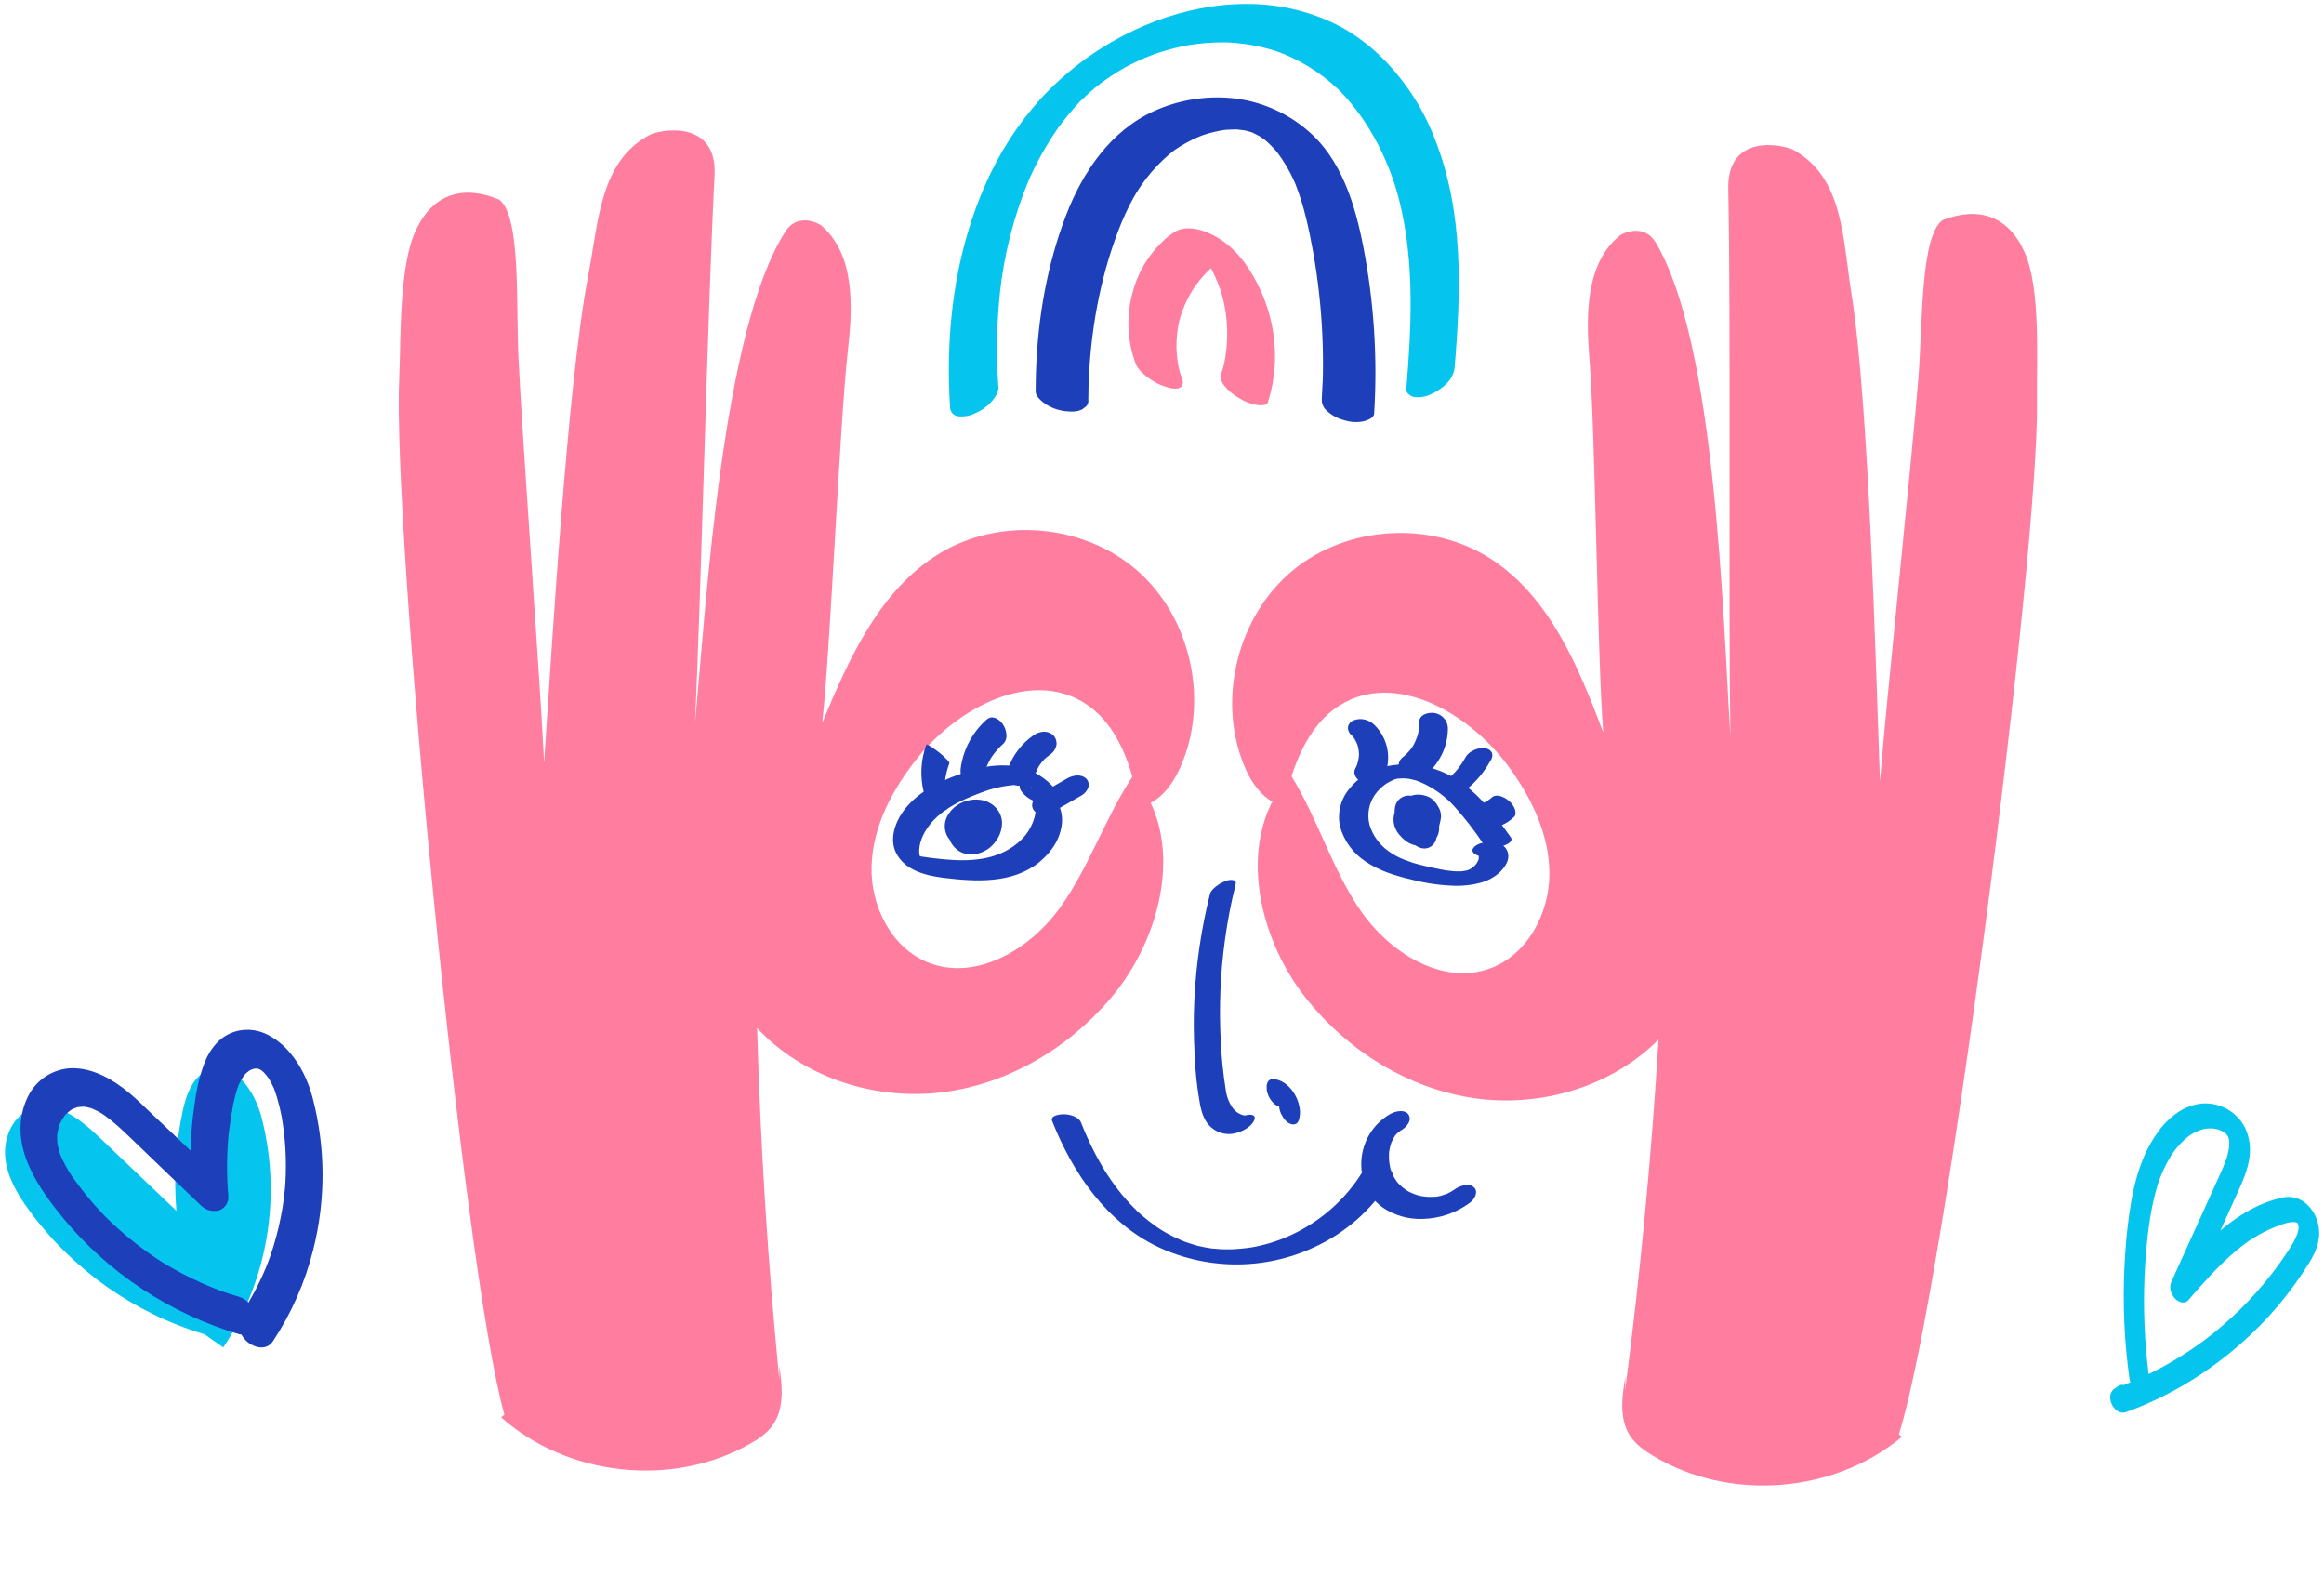
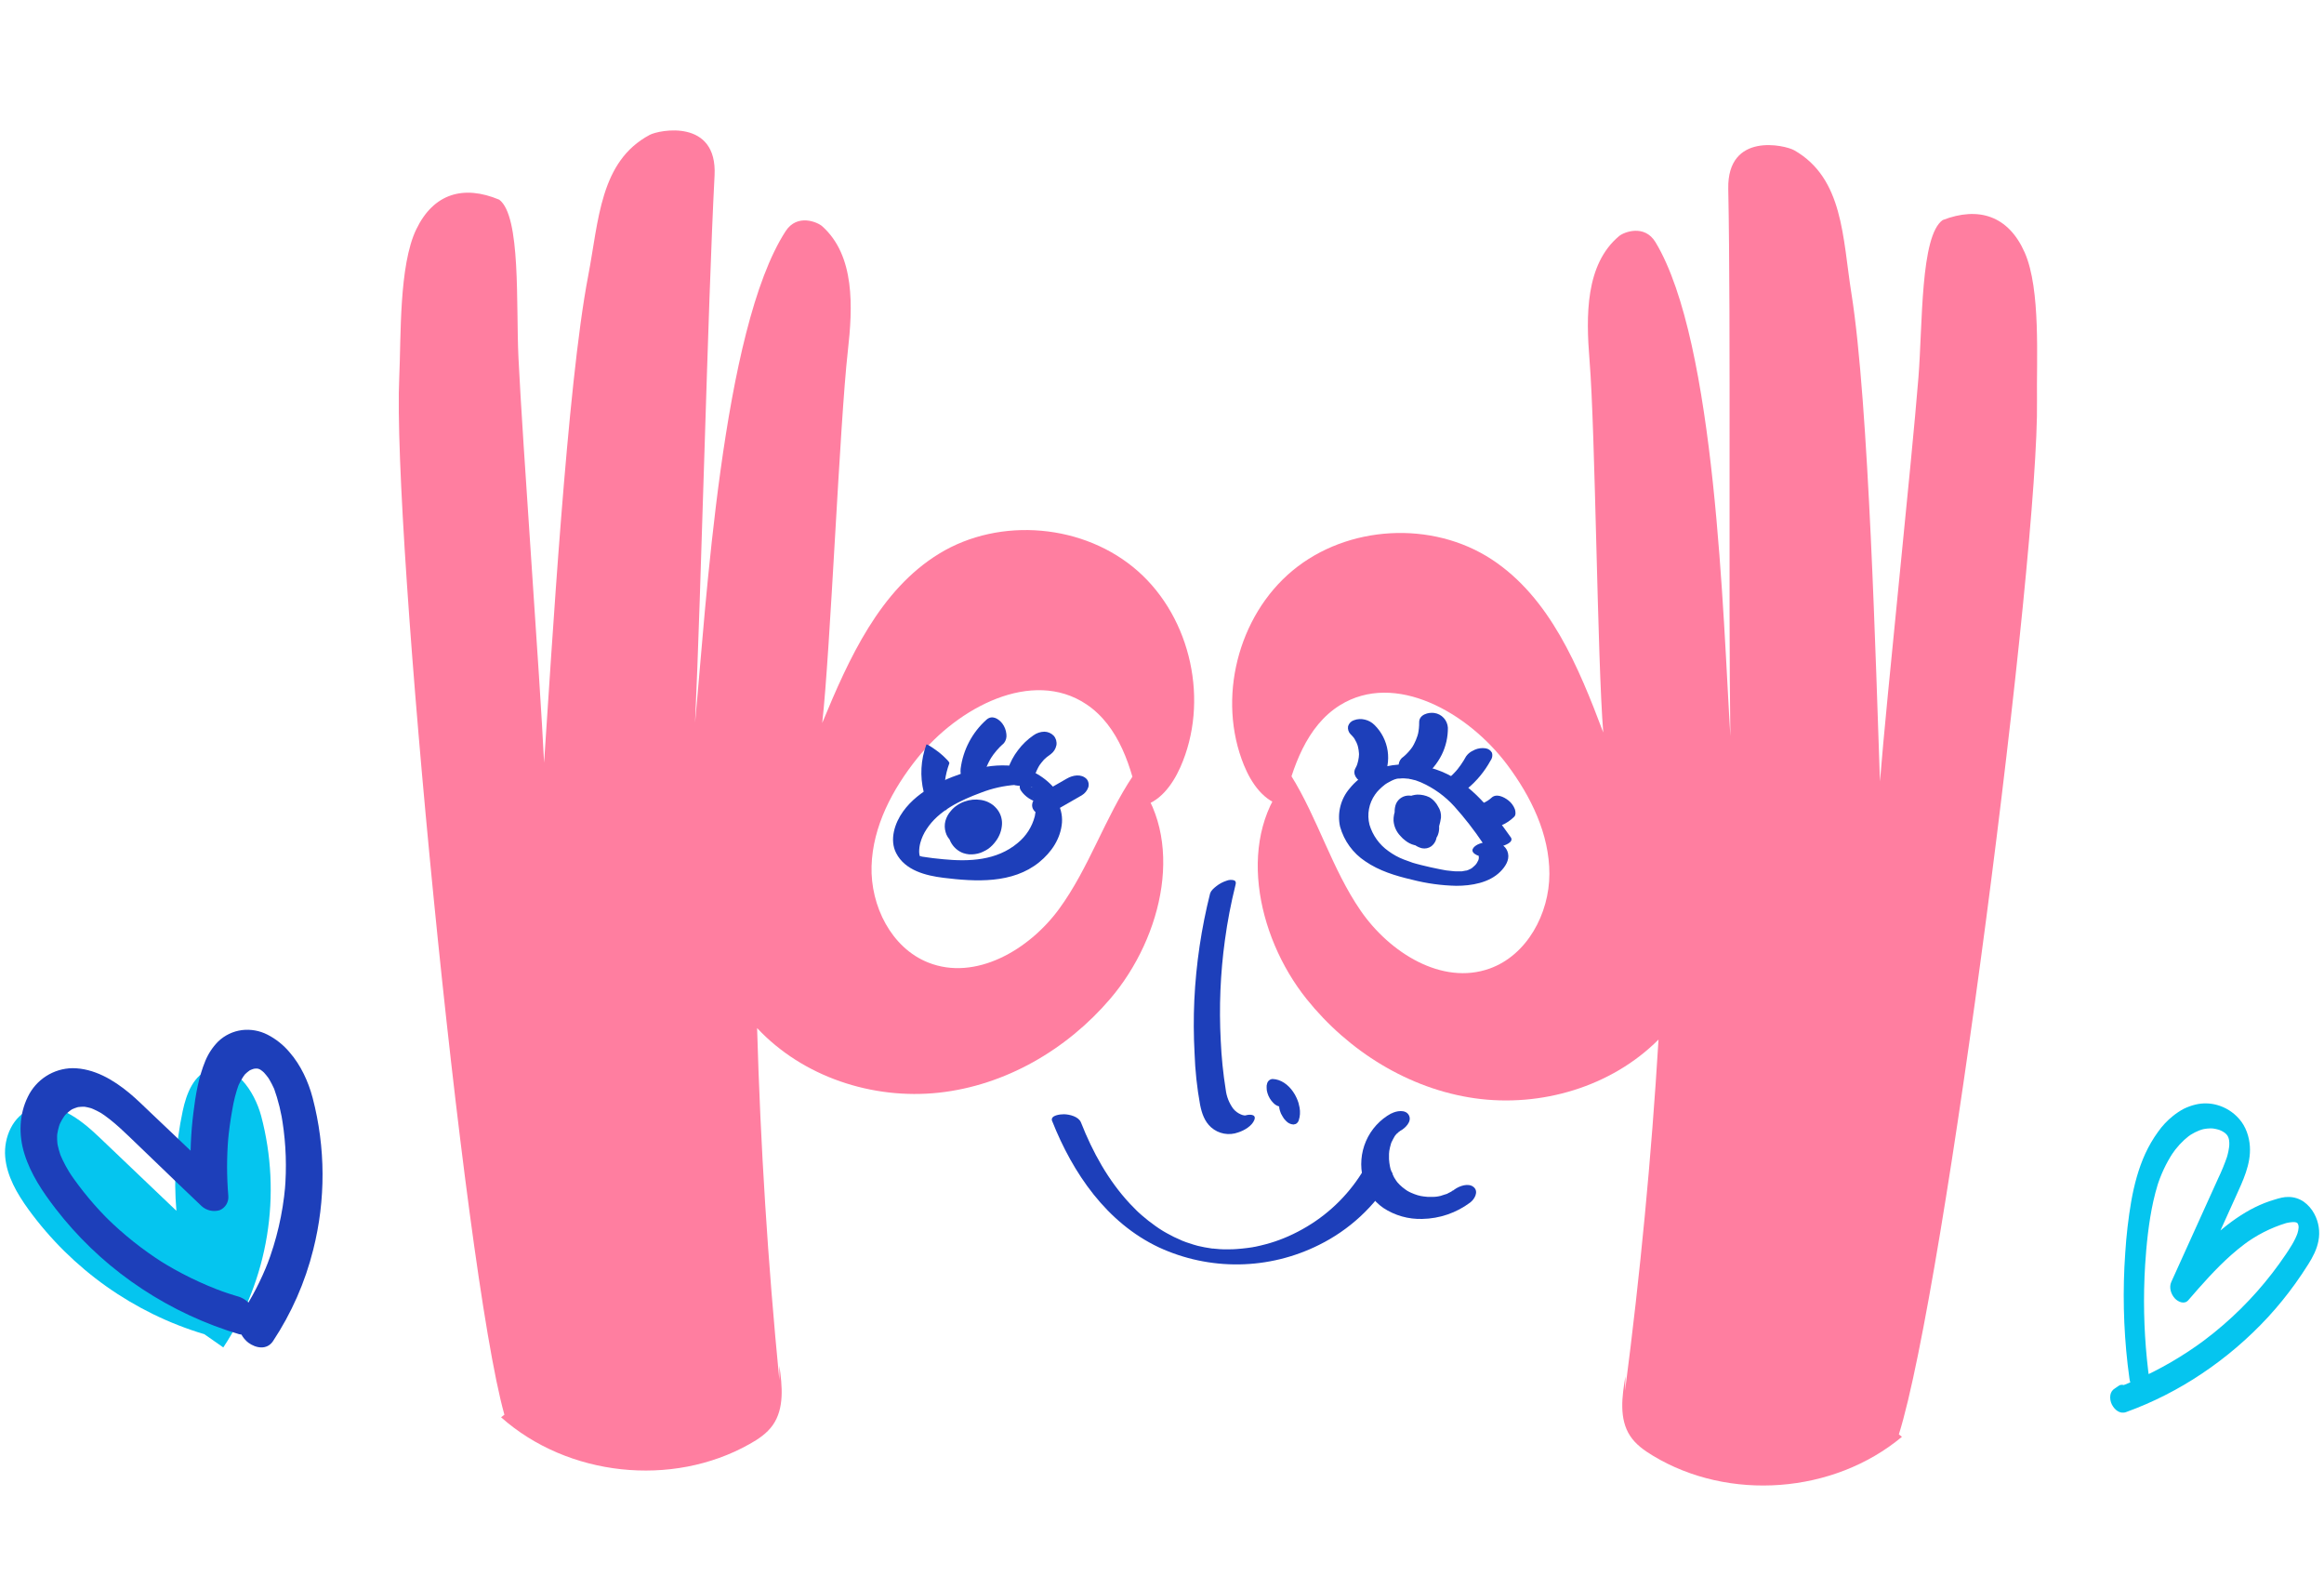
<svg xmlns="http://www.w3.org/2000/svg" width="278" height="190" viewBox="0 0 278 190" fill="none">
  <g clip-path="url(#clip0_1221_60789)">
    <path d="M59.94 169.504C67.9 176.581 80.392 177.929 89.662 172.706C90.724 172.116 91.741 171.429 92.435 170.447C93.851 168.448 93.571 165.747 93.228 163.331V165.057C91.856 151.063 90.969 137.029 90.565 122.954C96.022 128.789 104.374 131.543 112.309 130.682C120.244 129.821 127.613 125.534 132.804 119.457C139.131 112.053 141.907 100.131 135.537 92.774C132.149 97.829 130.279 103.803 126.685 108.713C123.091 113.622 116.675 117.365 111.035 115.117C106.626 113.373 104.116 108.339 104.257 103.582C104.399 98.825 106.757 94.389 109.725 90.682C114.6 84.598 123.46 79.902 129.939 84.221C133.863 86.836 135.389 91.817 136.313 96.456C138.632 96.079 140.233 93.916 141.192 91.763C144.673 83.936 142.516 73.974 136.129 68.318C129.741 62.661 119.621 61.764 112.345 66.215C105.235 70.562 101.552 78.745 98.355 86.469C99.329 77.87 100.444 50.611 101.418 41.997C102.013 36.732 102.292 30.573 98.348 27.055C97.799 26.567 95.363 25.507 93.975 27.652C86.359 39.414 84.464 72.448 83.144 86.419C83.876 70.829 84.662 36.575 85.477 20.992C85.831 14.15 78.841 15.531 77.719 16.132C71.752 19.309 71.636 26.357 70.354 33.021C67.84 46.078 65.988 77.952 65.085 91.219C64.589 80.926 62.514 53.076 62.019 42.78C61.714 36.429 62.334 25.852 59.721 23.881C55.472 22.102 51.867 23.109 49.789 27.439C47.71 31.768 47.983 40.282 47.76 45.096C46.91 63.386 55.39 151.577 60.337 169.198L59.94 169.504Z" fill="#FF7EA0" />
    <path d="M227.515 171.838C219.335 178.655 206.808 179.601 197.704 174.087C196.677 173.468 195.668 172.749 195.006 171.742C193.654 169.7 194.022 167.007 194.44 164.587L194.394 166.309C196.211 152.363 197.545 138.369 198.395 124.328C192.758 129.984 184.309 132.468 176.417 131.351C168.524 130.233 161.283 125.712 156.291 119.475C150.204 111.868 147.792 99.864 154.407 92.703C157.633 97.861 159.311 103.906 162.763 108.915C166.215 113.925 172.49 117.888 178.201 115.835C182.663 114.234 185.332 109.285 185.34 104.525C185.347 99.765 183.137 95.257 180.287 91.454C175.609 85.217 166.902 80.24 160.292 84.338C156.287 86.829 154.602 91.76 153.529 96.364C151.224 95.912 149.694 93.699 148.802 91.514C145.572 83.595 148.044 73.701 154.612 68.246C161.18 62.792 171.318 62.227 178.449 66.909C185.417 71.484 188.838 79.781 191.784 87.604C191.076 78.977 190.842 51.696 190.141 43.072C189.713 37.788 189.631 31.623 193.682 28.232C194.245 27.759 196.713 26.78 198.034 28.968C205.271 40.969 206.114 74.049 206.988 88.052C206.751 72.448 207.056 38.187 206.737 22.59C206.599 15.741 213.542 17.345 214.647 17.982C220.511 21.351 220.405 28.399 221.47 35.102C223.567 48.23 224.406 80.147 224.884 93.45C225.705 83.175 228.669 55.406 229.487 45.135C229.993 38.795 229.71 28.2 232.387 26.318C236.685 24.66 240.258 25.799 242.199 30.203C244.139 34.608 243.597 43.1 243.668 47.917C243.934 66.225 232.649 154.095 227.143 171.553L227.515 171.838Z" fill="#FF7EA0" />
    <path d="M126.402 94.617C125.766 93.782 124.969 93.085 124.06 92.566C123.151 92.046 122.147 91.715 121.109 91.593C119.455 91.435 117.787 91.622 116.208 92.14C113.223 93.03 109.912 94.428 108.029 97.047C107.037 98.423 106.375 100.426 107.2 102.027C108.262 104.105 110.741 104.721 112.865 104.984C116.697 105.454 121.119 105.713 124.309 103.12C125.775 101.931 126.887 100.295 127.036 98.367C127.1 97.421 126.851 96.48 126.328 95.691C125.581 94.563 124.168 93.556 122.787 93.556C122.532 93.556 122.189 93.539 122.029 93.798C121.979 93.929 121.965 94.071 121.986 94.21C122.008 94.348 122.066 94.479 122.153 94.588C122.564 95.211 123.499 95.908 124.278 95.908C124.278 95.908 124.49 95.908 124.497 95.908C124.504 95.908 124.168 95.812 124.118 95.791C123.959 95.714 123.809 95.618 123.672 95.506C123.75 95.567 123.899 95.716 123.591 95.428C123.679 95.51 123.669 95.609 123.562 95.382C123.597 95.448 123.636 95.512 123.679 95.574C123.651 95.527 123.598 95.36 123.679 95.591C123.711 95.68 123.75 95.773 123.778 95.865C123.863 96.093 123.904 96.334 123.899 96.577C123.898 96.927 123.86 97.277 123.785 97.619C123.463 98.881 122.744 100.004 121.735 100.821C119.228 102.924 115.946 103.066 112.837 102.764C112.005 102.686 111.169 102.593 110.341 102.458C110.281 102.458 110.075 102.387 110.341 102.458L110.157 102.412L109.916 102.348C109.859 102.33 109.615 102.227 109.827 102.319C110.04 102.412 109.803 102.319 109.749 102.28C109.523 102.188 110.058 102.454 109.852 102.33C109.647 102.205 110.142 102.547 109.951 102.397C109.813 102.291 110.181 102.575 110.146 102.614C110.111 102.654 110.004 102.316 110.004 102.316C109.972 102.174 109.955 102.03 109.951 101.885C109.949 101.517 109.996 101.151 110.093 100.796C110.252 100.219 110.501 99.672 110.833 99.174C112.274 96.933 114.916 95.702 117.327 94.809C118.677 94.281 120.099 93.963 121.544 93.866H121.788C121.551 93.866 121.934 93.866 121.944 93.866C122.104 93.866 122.263 93.866 122.419 93.898C122.574 93.93 123.088 94.005 122.734 93.926C122.9 93.966 123.067 94.008 123.229 94.054C123.261 94.054 123.371 94.083 123.392 94.108C123.18 94.03 123.13 94.012 123.247 94.061C123.3 94.079 123.35 94.104 123.399 94.126C123.598 94.204 123.399 94.232 123.283 94.054C123.352 94.117 123.433 94.166 123.52 94.2C123.725 94.303 123.251 93.951 123.41 94.118C123.449 94.161 123.619 94.25 123.626 94.3C123.633 94.35 123.343 93.99 123.559 94.243C123.608 94.303 123.835 94.578 123.626 94.303C123.874 94.655 124.19 94.953 124.555 95.18C124.92 95.406 125.327 95.557 125.751 95.624C126.399 95.68 126.845 95.193 126.384 94.588L126.402 94.617Z" fill="#1D3FBA" />
    <path d="M180.733 100.16C178.509 97.018 176.105 93.781 172.433 92.272C168.86 90.803 164.034 91.07 161.456 94.286C160.92 94.906 160.537 95.644 160.336 96.441C160.136 97.237 160.124 98.07 160.302 98.872C160.777 100.569 161.846 102.037 163.312 103.006C164.973 104.155 166.952 104.753 168.896 105.205C170.632 105.655 172.414 105.902 174.207 105.941C176.009 105.941 178.145 105.585 179.476 104.244C180.039 103.682 180.577 102.892 180.393 102.059C180.067 100.576 178.141 100.48 176.962 100.914C176.47 101.095 175.754 101.625 176.388 102.109C177.022 102.593 178.159 102.536 178.824 102.284L178.176 102.405L177.277 102.337C177.585 102.397 176.764 102.205 176.749 102.063C176.777 102.114 176.807 102.162 176.841 102.209C176.884 102.312 176.873 102.234 176.884 102.394C176.907 102.504 176.907 102.618 176.885 102.729C176.864 102.84 176.82 102.945 176.756 103.038C176.668 103.234 176.539 103.409 176.378 103.55C176.279 103.65 176.172 103.735 176.066 103.824C176.048 103.824 175.907 103.931 176.031 103.849C176.155 103.767 175.931 103.906 175.903 103.92C175.811 103.974 175.422 104.112 175.779 103.995L175.425 104.119C175.039 104.255 175.655 104.084 175.365 104.119C175.202 104.151 175.032 104.173 174.869 104.208C174.636 104.255 175.223 104.183 174.993 104.208C174.919 104.208 174.841 104.208 174.763 104.208H174.352C174.09 104.208 174.427 104.251 174.469 104.208C174.39 104.216 174.311 104.216 174.232 104.208C174.069 104.208 173.91 104.208 173.75 104.18C173.453 104.159 173.155 104.119 172.858 104.084C172.628 104.052 173.159 104.134 172.932 104.084L172.755 104.055C172.585 104.027 172.401 103.995 172.242 103.959C171.491 103.81 170.744 103.646 170.001 103.458L169.402 103.301L169.179 103.237C169.154 103.237 168.853 103.138 168.995 103.184C168.772 103.113 168.287 102.935 167.933 102.799C167.274 102.546 166.653 102.205 166.084 101.786C165.001 101.022 164.204 99.914 163.822 98.641C163.665 98.026 163.643 97.384 163.758 96.759C163.873 96.135 164.122 95.543 164.487 95.026C164.636 94.809 164.806 94.608 164.994 94.424C165.208 94.212 165.435 94.012 165.674 93.827C165.564 93.905 165.78 93.756 165.801 93.741L165.96 93.642C166.106 93.556 166.254 93.475 166.407 93.4C166.481 93.364 166.555 93.325 166.633 93.293C166.58 93.318 166.371 93.393 166.633 93.293C166.786 93.222 166.946 93.17 167.111 93.137C166.704 93.162 167.2 93.137 167.306 93.108C167.338 93.108 167.582 93.058 167.359 93.108C167.136 93.158 167.426 93.108 167.487 93.108C167.654 93.086 167.824 93.08 167.993 93.09C167.639 93.04 167.865 93.09 167.954 93.09L168.308 93.119C168.354 93.119 168.662 93.169 168.453 93.137C168.244 93.105 168.503 93.137 168.524 93.137C168.715 93.176 168.906 93.215 169.094 93.261L169.374 93.339C169.31 93.339 169.147 93.261 169.427 93.357C169.611 93.425 169.781 93.492 169.976 93.567C171.498 94.236 172.863 95.221 173.98 96.456C175.192 97.809 176.31 99.244 177.327 100.75C177.762 101.366 178.881 101.369 179.533 101.227C179.911 101.145 181.161 100.747 180.712 100.117L180.733 100.16Z" fill="#1D3FBA" />
    <path d="M168.382 97.004C168.232 97.085 168.102 97.2 168.002 97.339C167.902 97.479 167.835 97.639 167.805 97.808C167.725 98.204 167.747 98.614 167.869 99C168.035 99.594 168.34 100.141 168.758 100.594C169.101 101.021 169.575 101.323 170.107 101.451C170.298 101.489 170.495 101.487 170.685 101.447C170.876 101.406 171.056 101.326 171.215 101.213C171.455 101.028 171.641 100.783 171.753 100.501C171.943 99.991 171.964 99.434 171.813 98.911C171.632 98.256 171.292 97.656 170.825 97.164C170.518 96.806 170.137 96.518 169.71 96.32C169.282 96.122 168.818 96.018 168.347 96.015C167.988 96.005 167.637 96.125 167.358 96.353C167.079 96.58 166.891 96.901 166.828 97.256C166.783 97.791 166.89 98.328 167.136 98.804C167.408 99.373 167.798 99.878 168.28 100.284C168.542 100.529 168.85 100.718 169.187 100.84C169.523 100.962 169.881 101.015 170.238 100.996C170.577 100.922 170.894 100.771 171.164 100.553C171.435 100.335 171.651 100.056 171.796 99.74C172.085 99.118 172.279 98.456 172.373 97.776C172.407 97.305 172.282 96.836 172.019 96.445C171.913 96.233 171.777 96.038 171.615 95.865C171.434 95.658 171.22 95.483 170.981 95.346C170.531 95.129 170.036 95.022 169.537 95.033C169.162 95.057 168.794 95.151 168.453 95.31C168.171 95.431 167.912 95.601 167.688 95.812C167.396 96.073 167.156 96.387 166.98 96.737C166.777 97.183 166.68 97.67 166.697 98.16C166.751 98.844 167.041 99.487 167.518 99.978C167.691 100.183 167.887 100.367 168.103 100.526C168.425 100.787 168.8 100.975 169.202 101.076C169.603 101.178 170.022 101.19 170.429 101.113C170.752 101.054 171.057 100.921 171.321 100.725C171.585 100.529 171.801 100.275 171.952 99.982C172.49 98.769 171.874 97.441 171.102 96.488C170.77 96.088 170.366 95.755 169.912 95.506C169.506 95.287 169.055 95.165 168.595 95.15C168.261 95.132 167.929 95.217 167.643 95.392C167.357 95.567 167.131 95.825 166.994 96.132C166.506 97.409 167.171 98.804 167.993 99.779C168.409 100.279 168.95 100.659 169.561 100.878C169.779 100.952 170.008 100.981 170.236 100.965C170.465 100.95 170.688 100.889 170.893 100.786C171.151 100.665 171.176 100.202 171.155 99.982C171.102 99.549 170.942 99.137 170.691 98.783C170.464 98.411 170.145 98.103 169.767 97.89L169.455 97.762C169.368 97.735 169.276 97.727 169.185 97.737C169.094 97.749 169.006 97.779 168.928 97.826L168.828 97.865L169.073 97.779C168.936 97.826 168.792 97.844 168.648 97.833L168.935 97.858C168.828 97.848 168.723 97.823 168.623 97.783L168.935 97.907C168.843 97.869 168.755 97.822 168.673 97.765L168.991 97.982C168.917 97.931 168.847 97.874 168.782 97.811L169.094 98.11C169.037 98.053 168.984 97.993 168.931 97.929L169.221 98.302C169.165 98.229 169.113 98.151 169.066 98.071L169.299 98.484C169.26 98.412 169.226 98.337 169.197 98.26L169.353 98.669C169.32 98.582 169.294 98.493 169.275 98.402L169.353 98.786C169.331 98.687 169.321 98.585 169.321 98.484V98.822C169.324 98.711 169.342 98.601 169.374 98.495L169.285 98.769C169.33 98.628 169.404 98.498 169.501 98.388L169.328 98.58C169.457 98.437 169.62 98.328 169.802 98.263L169.558 98.349C169.736 98.29 169.924 98.269 170.11 98.288L169.827 98.263C169.997 98.282 170.164 98.323 170.323 98.388L170.011 98.263C170.135 98.311 170.254 98.372 170.365 98.445L170.047 98.224C170.133 98.284 170.214 98.351 170.291 98.423L169.976 98.121C170.032 98.178 170.089 98.238 170.139 98.299L169.848 97.925C169.897 97.988 169.941 98.055 169.979 98.125L169.749 97.712C169.782 97.77 169.81 97.831 169.834 97.893L169.678 97.488C169.699 97.551 169.717 97.615 169.731 97.68L169.657 97.299C169.671 97.377 169.678 97.455 169.678 97.534V97.178C169.674 97.305 169.654 97.43 169.618 97.552L169.703 97.278C169.645 97.454 169.551 97.617 169.427 97.754L169.6 97.562C169.41 97.762 169.176 97.914 168.917 98.007L169.158 97.918C168.891 98.012 168.607 98.049 168.326 98.025L168.612 98.05C168.446 98.035 168.283 97.996 168.127 97.936L168.439 98.061C168.338 98.019 168.242 97.968 168.152 97.907L168.471 98.125C168.418 98.086 168.367 98.044 168.319 98L168.63 98.302C168.583 98.255 168.538 98.205 168.496 98.153L168.786 98.509L168.743 98.455L169.211 99.654C169.207 99.601 169.207 99.548 169.211 99.494V99.85C169.218 99.665 169.249 99.482 169.303 99.306L169.214 99.58C169.32 99.266 169.489 98.978 169.71 98.733L169.54 98.925C169.832 98.606 170.197 98.362 170.602 98.213L170.358 98.302C170.655 98.196 170.971 98.153 171.286 98.174L171.003 98.149C171.186 98.167 171.366 98.21 171.537 98.278L171.226 98.149L171.3 98.181L169.916 95.751C169.855 96.127 169.77 96.498 169.661 96.862L169.749 96.588C169.632 96.979 169.437 97.342 169.175 97.655L169.349 97.463C169.182 97.651 168.975 97.8 168.743 97.897L168.988 97.811C168.844 97.859 168.692 97.877 168.542 97.865L168.828 97.886C168.7 97.872 168.574 97.841 168.453 97.794L168.765 97.918C168.666 97.876 168.571 97.825 168.481 97.765L168.804 97.982C168.736 97.936 168.672 97.885 168.612 97.829L168.928 98.132C168.879 98.083 168.833 98.032 168.789 97.979L169.08 98.352C169.046 98.309 169.015 98.264 168.988 98.217L169.221 98.63C169.197 98.584 169.175 98.537 169.154 98.487L169.31 98.893C169.296 98.855 169.285 98.816 169.278 98.776L169.353 99.156C169.349 99.108 169.349 99.059 169.353 99.01V99.366C169.355 99.307 169.364 99.249 169.381 99.192L169.292 99.466C169.323 99.374 169.371 99.29 169.434 99.217L169.26 99.409C169.366 99.295 169.497 99.207 169.643 99.153L169.402 99.238C169.611 99.168 169.831 99.14 170.05 99.156L169.763 99.131C169.941 99.148 170.116 99.189 170.284 99.252L169.972 99.128C170.081 99.172 170.186 99.227 170.284 99.291L169.962 99.075C170.035 99.123 170.103 99.178 170.167 99.238L169.852 98.936C169.894 98.975 169.933 99.018 169.969 99.064L169.678 98.708C169.724 98.764 169.764 98.823 169.799 98.886L169.565 98.473C169.593 98.525 169.618 98.578 169.639 98.633L169.48 98.228C169.501 98.278 169.516 98.331 169.526 98.384L169.448 98.004C169.455 98.071 169.455 98.139 169.448 98.206V97.868C169.442 97.976 169.423 98.082 169.392 98.185L169.48 97.911C169.429 98.066 169.347 98.209 169.239 98.331L169.413 98.139C169.309 98.257 169.18 98.348 169.034 98.406L169.278 98.32C169.165 98.361 169.044 98.375 168.924 98.363L169.207 98.388C169.156 98.382 169.104 98.37 169.055 98.352L169.367 98.477C169.32 98.457 169.275 98.433 169.232 98.406L169.554 98.623C169.528 98.604 169.503 98.584 169.48 98.562L169.795 98.865C169.764 98.836 169.736 98.805 169.71 98.772L170.001 99.149C169.974 99.115 169.951 99.08 169.93 99.042L170.163 99.455C170.136 99.409 170.113 99.36 170.096 99.309L170.252 99.718C170.234 99.667 170.22 99.615 170.209 99.562L170.284 99.946C170.278 99.883 170.278 99.82 170.284 99.757V100.113C170.286 100.032 170.299 99.952 170.323 99.875L170.234 100.149C170.26 100.075 170.3 100.006 170.351 99.946L170.178 100.138C170.234 100.081 170.302 100.035 170.376 100.003C170.638 99.893 170.659 99.412 170.641 99.199C170.586 98.767 170.425 98.355 170.174 98C169.947 97.629 169.63 97.322 169.253 97.107L168.942 96.983C168.855 96.954 168.762 96.945 168.671 96.955C168.58 96.965 168.493 96.995 168.414 97.043L168.382 97.004Z" fill="#1D3FBA" />
    <path d="M116.293 96.954L115.114 97.164C114.732 97.232 114.375 97.405 114.083 97.662C113.787 97.892 113.573 98.213 113.474 98.576C113.386 98.992 113.393 99.423 113.496 99.836C113.557 100.026 113.638 100.21 113.736 100.384C113.775 100.461 113.82 100.535 113.871 100.604C114.234 101.078 114.726 101.436 115.287 101.633C115.574 101.738 115.875 101.801 116.18 101.821C116.479 101.846 116.781 101.828 117.076 101.768C117.528 101.684 117.956 101.503 118.332 101.237C118.708 100.971 119.022 100.627 119.253 100.227C119.446 99.896 119.569 99.528 119.613 99.146C119.658 98.765 119.623 98.378 119.512 98.011C119.311 97.393 118.928 96.85 118.414 96.456C117.794 95.991 117.024 95.775 116.254 95.848C115.772 95.903 115.308 96.067 114.898 96.328C114.62 96.488 114.373 96.696 114.168 96.943C113.821 97.341 113.572 97.815 113.444 98.328C113.315 98.841 113.31 99.377 113.428 99.893C113.458 100.068 113.511 100.238 113.588 100.398C113.845 101.076 114.352 101.628 115.004 101.939C115.077 101.975 115.153 102.006 115.231 102.031C115.454 102.104 115.684 102.153 115.918 102.177C116.386 102.207 116.855 102.143 117.299 101.988C117.394 101.958 117.487 101.919 117.575 101.871C117.799 101.77 118.015 101.651 118.219 101.515C118.563 101.262 118.865 100.955 119.115 100.608C119.567 100.012 119.828 99.293 119.862 98.544C119.885 97.888 119.665 97.245 119.246 96.741C119.111 96.58 118.963 96.431 118.803 96.296C118.622 96.158 118.428 96.039 118.223 95.94C117.94 95.807 117.639 95.716 117.33 95.67C116.678 95.568 116.011 95.633 115.39 95.858C115.065 95.968 114.758 96.124 114.477 96.321C114.196 96.504 113.946 96.731 113.736 96.993C113.43 97.34 113.207 97.752 113.085 98.199C112.977 98.636 112.988 99.095 113.117 99.526C113.229 99.937 113.459 100.306 113.778 100.586C114.097 100.867 114.492 101.046 114.912 101.102C115.275 101.121 115.638 101.058 115.974 100.92C116.311 100.782 116.613 100.571 116.86 100.302C117.157 99.985 117.331 99.57 117.348 99.135C117.349 98.934 117.305 98.736 117.218 98.554C117.132 98.373 117.005 98.214 116.849 98.089C116.066 97.545 115.096 97.84 114.466 98.466L114.416 98.512L114.77 98.203C114.746 98.222 114.72 98.238 114.692 98.253L115.11 98.029C115.085 98.041 115.059 98.052 115.032 98.061L115.464 97.943C115.439 97.945 115.412 97.945 115.387 97.943H115.811H115.734L116.13 98.036C116.086 98.024 116.043 98.008 116.003 97.986L116.357 98.178C116.295 98.141 116.239 98.095 116.19 98.043L116.463 98.335C116.387 98.246 116.322 98.148 116.272 98.043L116.442 98.399C116.392 98.285 116.356 98.165 116.335 98.043L116.389 98.438C116.376 98.341 116.376 98.243 116.389 98.146L116.328 98.552C116.339 98.493 116.356 98.436 116.378 98.381L116.212 98.776C116.256 98.677 116.309 98.583 116.371 98.495L116.109 98.85C116.178 98.756 116.258 98.668 116.346 98.591L115.992 98.9C116.09 98.816 116.197 98.742 116.311 98.68L115.889 98.904C116.027 98.83 116.171 98.772 116.321 98.729L115.886 98.847C116.049 98.804 116.216 98.779 116.385 98.772H115.957C116.136 98.767 116.316 98.784 116.491 98.822L116.091 98.729C116.262 98.771 116.427 98.833 116.583 98.914L116.229 98.722C116.359 98.799 116.478 98.892 116.583 99L116.307 98.708C116.415 98.823 116.506 98.954 116.576 99.096L116.406 98.74C116.463 98.87 116.502 99.006 116.523 99.146L116.47 98.751C116.489 98.902 116.489 99.055 116.47 99.206L116.527 98.801C116.503 98.953 116.462 99.103 116.403 99.245L116.569 98.85C116.501 99.007 116.417 99.156 116.318 99.295L116.583 98.939C116.491 99.07 116.384 99.189 116.265 99.295L116.619 98.986C116.522 99.067 116.417 99.14 116.307 99.203L116.725 98.978C116.613 99.039 116.494 99.086 116.371 99.117L116.806 99C116.709 99.024 116.609 99.039 116.509 99.046H116.934C116.815 99.047 116.697 99.036 116.58 99.014L116.976 99.103C116.859 99.076 116.746 99.033 116.64 98.975L116.994 99.167C116.874 99.099 116.764 99.014 116.668 98.914L116.944 99.203C116.826 99.076 116.727 98.932 116.651 98.776L116.824 99.131C116.734 98.94 116.674 98.736 116.647 98.527L116.7 98.922C116.679 98.746 116.679 98.567 116.7 98.391L116.643 98.797C116.664 98.658 116.701 98.522 116.753 98.391L116.587 98.786C116.629 98.689 116.68 98.597 116.739 98.509L116.477 98.865C116.539 98.78 116.611 98.703 116.69 98.633L116.335 98.943C116.403 98.888 116.475 98.839 116.551 98.797L116.134 99.018C116.21 98.979 116.289 98.947 116.371 98.922L115.939 99.039C116.031 99.014 116.126 99 116.222 98.996H115.794C115.913 98.994 116.032 99.006 116.148 99.032L115.748 98.939C115.888 98.976 116.024 99.03 116.151 99.1L115.797 98.907C115.967 99.004 116.124 99.124 116.261 99.263L115.985 98.975C116.12 99.12 116.232 99.284 116.318 99.462L116.148 99.107C116.211 99.25 116.255 99.4 116.279 99.555L116.226 99.16C116.239 99.278 116.239 99.397 116.226 99.516L116.282 99.11C116.267 99.204 116.241 99.296 116.204 99.384L116.367 98.989C116.335 99.067 116.294 99.142 116.243 99.21L116.509 98.854C116.459 98.923 116.402 98.986 116.339 99.043L116.693 98.733C116.63 98.787 116.561 98.833 116.488 98.872L116.909 98.648C116.827 98.692 116.74 98.726 116.651 98.751L117.083 98.633C116.967 98.665 116.848 98.683 116.728 98.687H117.157C117.006 98.69 116.855 98.676 116.707 98.644L117.104 98.733C116.935 98.693 116.772 98.631 116.619 98.548L116.973 98.74C116.824 98.657 116.688 98.552 116.569 98.43L116.845 98.722C116.753 98.625 116.676 98.515 116.615 98.395L116.789 98.751C116.74 98.65 116.707 98.542 116.69 98.43L116.743 98.826C116.732 98.73 116.732 98.633 116.743 98.537L116.682 98.943V98.911L115.043 100.334L116.222 100.12C116.685 100.041 117.11 99.813 117.433 99.469C117.733 99.154 117.907 98.739 117.922 98.302C117.924 98.1 117.88 97.901 117.793 97.719C117.706 97.536 117.578 97.377 117.419 97.253C117.079 97.011 116.658 96.914 116.247 96.983L116.293 96.954Z" fill="#1D3FBA" />
    <path d="M144.768 106.798C143.71 110.993 143.073 115.284 142.867 119.606C142.77 121.722 142.78 123.842 142.895 125.957C142.965 128.028 143.186 130.091 143.557 132.13C143.763 133.147 144.085 134.126 144.878 134.83C145.314 135.213 145.843 135.471 146.412 135.577C146.981 135.683 147.568 135.634 148.111 135.435C148.819 135.211 149.757 134.677 150.044 133.944C150.331 133.211 149.41 133.265 148.982 133.403C149.223 133.329 149.049 133.403 148.982 133.403C149.163 133.403 148.897 133.403 148.855 133.403C148.706 133.385 148.561 133.343 148.426 133.279C148.086 133.133 147.784 132.911 147.544 132.628C147.041 131.958 146.724 131.166 146.624 130.333C146.311 128.383 146.111 126.415 146.025 124.441C145.813 120.436 145.98 116.419 146.525 112.445C146.824 110.234 147.244 108.042 147.782 105.877C147.842 105.642 147.891 105.429 147.64 105.29C147.336 105.198 147.009 105.215 146.716 105.336C146.278 105.476 145.869 105.694 145.508 105.98C145.25 106.19 144.864 106.485 144.779 106.823L144.768 106.798Z" fill="#1D3FBA" />
    <path d="M153.238 132.389C153.302 132.386 153.366 132.386 153.429 132.389L153.125 132.34C153.267 132.365 153.406 132.411 153.536 132.475L153.22 132.318C153.326 132.371 153.426 132.436 153.518 132.51L153.213 132.258C153.297 132.329 153.375 132.406 153.447 132.489L153.167 132.155C153.23 132.233 153.288 132.315 153.341 132.4L153.1 131.995C153.151 132.081 153.196 132.172 153.235 132.265L153.058 131.824C153.09 131.908 153.116 131.995 153.135 132.084L153.043 131.657C153.062 131.746 153.074 131.836 153.079 131.927V131.532C153.082 131.64 153.075 131.749 153.058 131.856L153.125 131.5C153.125 131.564 153.093 131.625 153.075 131.685C152.972 132.069 152.984 132.475 153.111 132.852C153.176 133.081 153.277 133.298 153.408 133.496C153.511 133.698 153.648 133.881 153.812 134.037C153.927 134.17 154.068 134.279 154.226 134.357C154.385 134.434 154.557 134.479 154.732 134.489L155.009 134.421C155.094 134.373 155.17 134.308 155.231 134.231C155.292 134.153 155.336 134.064 155.363 133.969C155.438 133.739 155.485 133.5 155.501 133.258C155.518 133 155.505 132.74 155.462 132.486C155.427 132.288 155.382 132.092 155.327 131.899C155.262 131.696 155.186 131.498 155.097 131.304C154.981 131.042 154.838 130.791 154.672 130.557C154.116 129.746 153.235 129.074 152.222 129.045C152.075 129.054 151.933 129.109 151.819 129.202C151.704 129.295 151.621 129.422 151.581 129.565C151.519 129.739 151.498 129.925 151.517 130.109C151.513 130.321 151.547 130.532 151.616 130.732C151.75 131.18 151.994 131.587 152.325 131.916C152.565 132.177 152.893 132.338 153.245 132.368L153.238 132.389Z" fill="#1D3FBA" />
    <path d="M166.424 133.162C165.08 133.895 164.018 135.057 163.406 136.465C162.795 137.874 162.668 139.447 163.046 140.935C163.397 142.364 164.255 143.615 165.458 144.454C166.845 145.372 168.482 145.835 170.142 145.781C172.202 145.743 174.199 145.06 175.853 143.828C176.381 143.436 176.916 142.518 176.289 141.978C175.662 141.437 174.565 141.839 173.98 142.266C173.917 142.316 173.849 142.362 173.782 142.408C173.655 142.504 173.57 142.461 173.874 142.355C173.744 142.417 173.619 142.488 173.499 142.568C173.371 142.636 173.244 142.7 173.113 142.76C172.805 142.91 173.201 142.735 173.212 142.725C173.169 142.782 172.985 142.81 172.922 142.832C172.787 142.878 172.649 142.924 172.511 142.963C172.373 143.002 171.934 143.177 172.341 143.017C172.024 143.104 171.696 143.147 171.367 143.145H171.119C171.137 143.145 171.392 143.145 171.215 143.145C171.038 143.145 170.932 143.145 170.787 143.145C170.463 143.119 170.142 143.077 169.823 143.017C170.117 143.066 169.657 142.97 169.59 142.949C169.455 142.91 169.324 142.864 169.193 142.814C169.06 142.768 168.93 142.714 168.804 142.654L168.584 142.55C168.584 142.55 168.294 142.39 168.411 142.461C168.527 142.533 168.326 142.405 168.297 142.387L168.149 142.287C168.018 142.195 167.887 142.099 167.763 141.995C167.523 141.796 167.301 141.576 167.1 141.337C167.249 141.519 167.051 141.259 167.008 141.198C166.927 141.081 166.853 140.96 166.782 140.843C166.643 140.593 166.524 140.333 166.428 140.064C166.385 139.946 166.343 139.829 166.307 139.708C166.378 139.95 166.275 139.544 166.265 139.487C166.209 139.204 166.172 138.918 166.155 138.63C166.155 138.377 166.155 138.128 166.155 137.876C166.155 138.16 166.173 137.73 166.183 137.669C166.205 137.53 166.233 137.388 166.265 137.249C166.297 137.111 166.343 136.94 166.389 136.787L166.442 136.634C166.541 136.314 166.353 136.801 166.442 136.634C166.573 136.364 166.704 136.104 166.86 135.848C167.015 135.591 166.807 135.922 166.807 135.919C166.807 135.915 166.945 135.744 166.969 135.716C166.994 135.688 167.061 135.613 167.108 135.559C167.246 135.396 167.285 135.513 167.044 135.602C167.154 135.563 167.27 135.406 167.366 135.335C167.428 135.299 167.486 135.258 167.539 135.211C167.426 135.357 167.217 135.406 167.508 135.246C168.092 134.926 168.924 134.14 168.538 133.389C168.152 132.638 167.005 132.859 166.431 133.176L166.424 133.162Z" fill="#1D3FBA" />
    <path d="M125.86 134.072C128.339 140.338 132.386 146.229 138.607 149.172C141.623 150.569 144.913 151.269 148.234 151.219C151.555 151.169 154.822 150.371 157.795 148.883C161.409 147.095 164.432 144.297 166.502 140.825C166.878 140.181 165.982 139.708 165.475 139.555C165.04 139.406 164.578 139.352 164.119 139.395C163.84 139.43 163.383 139.491 163.223 139.751C161.551 142.611 159.186 145 156.347 146.695C155.622 147.13 154.871 147.52 154.099 147.862C153.407 148.168 152.698 148.431 151.974 148.649C151.592 148.762 151.206 148.866 150.816 148.958C150.622 149.008 150.427 149.051 150.232 149.09L149.97 149.143C150.268 149.083 149.885 149.143 149.821 149.168C148.989 149.299 148.149 149.382 147.307 149.417C147.704 149.396 147.105 149.417 147.006 149.417C146.805 149.417 146.606 149.417 146.404 149.417C146.089 149.417 145.778 149.385 145.463 149.357C145.339 149.357 145.211 149.328 145.087 149.321C145.714 149.364 145.126 149.321 144.988 149.321C144.691 149.278 144.393 149.232 144.096 149.175C143.798 149.118 143.565 149.061 143.299 149.004C142.945 148.926 143.653 149.1 143.43 149.036L143.196 148.976L142.729 148.841C142.449 148.755 142.17 148.663 141.893 148.567L141.479 148.41C141.401 148.382 141.327 148.346 141.249 148.321C141.444 148.385 141.522 148.435 141.281 148.321C140.707 148.084 140.147 147.81 139.599 147.499L139.199 147.272C138.969 147.14 139.224 147.272 139.259 147.307L139.036 147.172C138.753 146.994 138.473 146.816 138.2 146.614C137.635 146.215 137.09 145.787 136.568 145.333L136.402 145.183C136.402 145.183 136.136 144.945 136.271 145.069C136.405 145.194 136.132 144.938 136.14 144.948L135.973 144.788C135.693 144.518 135.424 144.24 135.159 143.956C132.556 141.163 130.704 137.787 129.309 134.247C129.029 133.535 127.946 133.275 127.273 133.261C126.877 133.261 125.581 133.361 125.857 134.087L125.86 134.072Z" fill="#1D3FBA" />
    <path d="M113.234 96.787C113.131 96.368 113.057 95.942 113.011 95.513V95.602C112.86 94.144 113.048 92.67 113.56 91.297C113.606 91.169 113.301 90.881 113.262 90.838C112.974 90.532 112.664 90.248 112.334 89.988C112.239 89.91 110.872 88.889 110.812 89.052C110.142 90.867 110.033 92.842 110.497 94.72C110.546 94.915 110.918 95.232 111.038 95.346C111.367 95.662 111.715 95.958 112.079 96.232C112.357 96.456 112.656 96.651 112.972 96.815C113.057 96.854 113.269 96.975 113.223 96.787H113.234Z" fill="#1D3FBA" />
    <path d="M117.546 93.475C117.584 93.184 117.637 92.895 117.706 92.61C117.755 92.393 117.706 92.578 117.681 92.685C117.702 92.621 117.72 92.553 117.738 92.486C117.785 92.341 117.834 92.195 117.886 92.048C118.088 91.499 118.345 90.972 118.655 90.475L118.474 90.763C118.921 90.056 119.468 89.418 120.099 88.871C120.216 88.721 120.301 88.549 120.35 88.366C120.399 88.183 120.412 87.992 120.386 87.803C120.344 87.337 120.173 86.892 119.891 86.519C119.413 85.925 118.673 85.494 118.014 86.064C116.301 87.587 115.197 89.683 114.909 91.963C114.864 92.406 114.946 92.853 115.146 93.25C115.334 93.653 115.637 93.99 116.017 94.218C116.163 94.314 116.33 94.372 116.503 94.387C116.677 94.403 116.851 94.375 117.012 94.307C117.161 94.218 117.287 94.095 117.38 93.948C117.473 93.801 117.53 93.634 117.546 93.46V93.475Z" fill="#1D3FBA" />
    <path d="M123.746 92.848C123.905 92.349 124.125 91.87 124.402 91.425L124.175 91.781C124.436 91.368 124.743 90.984 125.088 90.639L124.766 90.956C125.052 90.673 125.364 90.418 125.697 90.194C126.044 89.933 126.284 89.553 126.37 89.127C126.403 88.925 126.391 88.718 126.335 88.521C126.278 88.324 126.179 88.142 126.044 87.989C125.75 87.687 125.349 87.514 124.929 87.508C124.461 87.516 124.006 87.668 123.626 87.942C122.915 88.428 122.289 89.029 121.774 89.721C121.252 90.396 120.848 91.155 120.577 91.966C120.479 92.149 120.435 92.356 120.45 92.564C120.422 92.768 120.458 92.975 120.553 93.158C120.643 93.342 120.772 93.505 120.93 93.636C121.088 93.766 121.272 93.862 121.47 93.916C121.912 94.03 122.38 93.986 122.794 93.791C123.217 93.614 123.557 93.282 123.746 92.863V92.848Z" fill="#1D3FBA" />
    <path d="M126.069 97.032L129.408 95.115C129.766 94.899 130.039 94.566 130.18 94.172C130.234 94.002 130.244 93.821 130.21 93.645C130.176 93.47 130.099 93.306 129.985 93.169C129.345 92.517 128.335 92.703 127.627 93.112L124.285 95.029C123.927 95.245 123.656 95.578 123.516 95.972C123.461 96.142 123.449 96.323 123.483 96.498C123.517 96.673 123.596 96.836 123.711 96.972C124.348 97.627 125.358 97.438 126.069 97.032V97.032Z" fill="#1D3FBA" />
    <path d="M165.369 93.261C165.949 92.212 166.169 91 165.995 89.813C165.821 88.626 165.262 87.53 164.406 86.693C164.092 86.381 163.697 86.163 163.266 86.064C162.835 85.955 162.382 85.98 161.966 86.135C161.797 86.188 161.644 86.282 161.52 86.409C161.396 86.537 161.306 86.693 161.258 86.864C161.229 87.038 161.242 87.217 161.296 87.385C161.351 87.552 161.444 87.705 161.57 87.828C161.696 87.947 161.814 88.075 161.924 88.209C161.97 88.266 162.012 88.326 162.058 88.387C161.779 88.031 161.97 88.262 162.03 88.362C162.205 88.649 162.347 88.956 162.451 89.276L162.342 88.949C162.504 89.45 162.582 89.974 162.572 90.5V90.169C162.554 90.719 162.434 91.261 162.218 91.767L162.352 91.461C162.288 91.6 162.221 91.731 162.147 91.863C161.736 92.592 162.338 93.336 163.018 93.61C163.444 93.802 163.916 93.866 164.378 93.795C164.565 93.775 164.746 93.718 164.91 93.626C165.074 93.534 165.218 93.41 165.334 93.261H165.369Z" fill="#1D3FBA" />
    <path d="M170.163 93.005C171.137 92.282 171.927 91.339 172.469 90.251C172.96 89.25 173.21 88.147 173.198 87.031C173.17 86.595 172.994 86.181 172.697 85.86C172.401 85.539 172.004 85.331 171.573 85.27C170.865 85.167 169.746 85.459 169.763 86.391C169.769 86.883 169.718 87.374 169.611 87.853L169.7 87.498C169.533 88.204 169.249 88.878 168.86 89.49L169.066 89.17C168.713 89.707 168.281 90.187 167.784 90.593L168.081 90.351L167.897 90.493C167.735 90.593 167.598 90.729 167.496 90.891C167.394 91.052 167.33 91.235 167.31 91.425C167.303 91.833 167.455 92.228 167.734 92.525C168.053 92.869 168.474 93.101 168.935 93.186C169.353 93.283 169.792 93.217 170.163 93.001V93.005Z" fill="#1D3FBA" />
    <path d="M175.528 94.325C176.654 93.393 177.594 92.255 178.297 90.97C178.396 90.839 178.465 90.687 178.496 90.525C178.527 90.364 178.521 90.197 178.477 90.038C178.4 89.891 178.289 89.764 178.153 89.67C178.016 89.576 177.859 89.517 177.695 89.497C177.26 89.432 176.816 89.491 176.413 89.668L175.992 89.885C175.753 90.032 175.545 90.224 175.379 90.451C175.001 91.147 174.546 91.799 174.023 92.393L174.289 92.094C173.934 92.493 173.551 92.864 173.141 93.204C172.859 93.437 172.68 93.772 172.642 94.136C172.645 94.294 172.694 94.447 172.781 94.577C172.868 94.707 172.991 94.81 173.134 94.873C173.949 95.228 174.905 94.873 175.528 94.325V94.325Z" fill="#1D3FBA" />
    <path d="M177.851 99.103C179.084 99.059 180.255 98.551 181.133 97.68C181.356 97.463 181.292 97.014 181.207 96.766C181.047 96.356 180.781 95.997 180.435 95.727C179.897 95.307 178.987 94.851 178.396 95.424C178.283 95.529 178.165 95.627 178.042 95.719L178.268 95.542C177.851 95.866 177.377 96.107 176.87 96.253L177.171 96.171C176.838 96.263 176.496 96.314 176.151 96.321C176.001 96.331 175.858 96.386 175.741 96.479C175.623 96.573 175.537 96.7 175.492 96.844C175.438 97.198 175.52 97.559 175.723 97.854C175.966 98.249 176.304 98.576 176.707 98.804L177.103 98.993C177.336 99.085 177.587 99.121 177.836 99.099L177.851 99.103Z" fill="#1D3FBA" />
  </g>
  <g clip-path="url(#clip1_1221_60789)">
    <path d="M24.452 159.571C16.011 157.049 8.621 151.809 3.412 144.654C2.046 142.767 0.812 140.665 0.62 138.34C0.429 136.015 1.559 133.439 3.726 132.622C6.624 131.529 9.596 133.839 11.844 135.982L21.102 144.809C20.767 140.814 21.021 136.792 21.856 132.873C22.291 130.822 23.166 128.504 25.161 127.901C28.088 127.016 30.427 130.474 31.237 133.449C32.477 138.125 32.715 143.015 31.935 147.792C31.154 152.569 29.373 157.123 26.71 161.151" fill="#05C5EF" />
    <path d="M28.392 155.03C27.721 154.83 27.054 154.614 26.395 154.378L26.954 154.579C24.158 153.577 21.48 152.269 18.966 150.679L19.5 151.016C17.075 149.475 14.816 147.682 12.762 145.666L13.243 146.14C11.402 144.34 9.745 142.357 8.298 140.222L8.676 140.784C8.081 139.908 7.575 138.974 7.167 137.995L7.401 138.586C7.13 137.915 6.934 137.216 6.817 136.502L6.91 137.092C6.83 136.564 6.81 136.028 6.85 135.495L6.8 136.053C6.855 135.434 6.995 134.826 7.214 134.245L7.023 134.739C7.243 134.17 7.551 133.64 7.936 133.17L7.597 133.57C7.927 133.18 8.318 132.847 8.754 132.581L8.301 132.835C8.705 132.605 9.142 132.439 9.596 132.343L9.093 132.447C9.507 132.367 9.93 132.344 10.351 132.379L9.8 132.325C10.289 132.375 10.77 132.484 11.233 132.65L10.675 132.45C11.29 132.68 11.88 132.975 12.435 133.329L11.902 132.99C13.622 134.088 15.056 135.566 16.53 136.971L21.351 141.609L24.117 144.248C24.406 144.509 24.757 144.691 25.135 144.777C25.514 144.862 25.908 144.848 26.28 144.735C26.612 144.598 26.891 144.358 27.077 144.049C27.262 143.739 27.345 143.378 27.311 143.018C27.115 140.699 27.115 138.367 27.311 136.048L27.261 136.606C27.376 135.302 27.552 134.008 27.786 132.723C27.953 131.687 28.214 130.669 28.566 129.681L28.372 130.188C28.623 129.511 28.98 128.879 29.431 128.316L29.094 128.717C29.38 128.381 29.72 128.095 30.1 127.873L29.647 128.126C29.962 127.951 30.301 127.823 30.653 127.748L30.135 127.85C30.419 127.798 30.708 127.782 30.995 127.802L30.442 127.748C30.72 127.776 30.995 127.837 31.259 127.928L30.701 127.731C30.964 127.831 31.217 127.956 31.456 128.106L30.922 127.769C31.242 127.977 31.541 128.217 31.813 128.486L31.33 128.012C31.698 128.386 32.03 128.794 32.321 129.232L31.946 128.669C32.36 129.303 32.709 129.977 32.987 130.682L32.751 130.091C33.291 131.59 33.67 133.142 33.882 134.722L33.789 134.131C34.216 136.876 34.31 139.664 34.068 142.433L34.116 141.877C33.828 145.133 33.086 148.33 31.911 151.376L32.104 150.869C31.225 153.132 30.102 155.292 28.757 157.31C28.46 157.756 28.478 158.463 28.609 158.953C28.796 159.596 29.177 160.164 29.7 160.578C30.626 161.255 31.931 161.481 32.655 160.401C34.87 157.055 36.499 153.352 37.471 149.451C38.978 143.496 38.954 137.252 37.401 131.309C36.883 129.341 35.972 127.376 34.634 125.844C33.903 124.973 33.006 124.258 31.996 123.742C31.051 123.259 29.985 123.07 28.933 123.199C27.87 123.338 26.878 123.814 26.101 124.558C25.445 125.221 24.923 126.007 24.565 126.871C23.747 128.849 23.39 130.971 23.134 133.089C22.834 135.483 22.73 137.898 22.822 140.31C22.847 140.881 22.885 141.451 22.93 142.019L26.126 140.789L20.679 135.599L18.006 133.063C17.178 132.275 16.364 131.468 15.491 130.741C13.565 129.14 11.231 127.756 8.663 127.751C7.548 127.769 6.459 128.098 5.518 128.701C4.577 129.305 3.82 130.16 3.331 131.172C2.278 133.312 2.217 135.754 2.929 138.018C3.684 140.44 5.115 142.562 6.649 144.552C9.215 147.878 12.253 150.804 15.665 153.237C19.186 155.747 23.053 157.723 27.142 159.102C27.615 159.262 28.093 159.414 28.571 159.556C28.831 159.626 29.103 159.631 29.366 159.573C29.628 159.514 29.872 159.392 30.079 159.218C30.285 159.044 30.446 158.823 30.55 158.573C30.653 158.323 30.696 158.051 30.673 157.781C30.618 157.143 30.37 156.536 29.962 156.044C29.555 155.552 29.008 155.197 28.395 155.027L28.392 155.03Z" fill="#1D3FBA" />
  </g>
  <g clip-path="url(#clip2_1221_60789)">
    <path d="M257.151 165.337C256.635 161.653 256.412 157.932 256.484 154.211C256.505 153.164 256.549 152.114 256.616 151.059L256.593 151.425C256.76 148.828 257.021 146.207 257.583 143.663C257.737 142.991 257.905 142.325 258.11 141.667L258.008 141.99C258.449 140.536 259.093 139.154 259.921 137.885L259.743 138.149C260.324 137.26 261.046 136.475 261.879 135.825L261.63 136.01C262.212 135.569 262.867 135.238 263.564 135.033L263.267 135.118C263.759 134.981 264.27 134.928 264.779 134.961L264.469 134.939C264.882 134.971 265.289 135.06 265.678 135.203L265.368 135.084C265.667 135.197 265.951 135.346 266.215 135.527L265.918 135.319C266.118 135.462 266.305 135.625 266.473 135.806L266.209 135.519C266.351 135.678 266.479 135.85 266.591 136.032L266.374 135.676C266.48 135.857 266.571 136.046 266.645 136.243L266.502 135.85C266.586 136.082 266.647 136.321 266.685 136.565L266.628 136.177C266.674 136.506 266.687 136.839 266.665 137.171L266.688 136.805C266.639 137.413 266.518 138.012 266.328 138.59L266.43 138.276C266.115 139.192 265.747 140.088 265.328 140.96L263.977 143.944C263.073 145.943 262.167 147.943 261.261 149.943L259.733 153.316C259.436 153.974 259.695 154.784 260.159 155.287C260.547 155.706 261.301 156.039 261.762 155.507C263.393 153.622 265.045 151.738 266.911 150.084C267.432 149.623 267.97 149.184 268.526 148.765L268.277 148.95C269.846 147.749 271.613 146.842 273.496 146.271L273.199 146.356C273.649 146.212 274.119 146.144 274.591 146.155L274.282 146.135C274.485 146.15 274.685 146.193 274.876 146.263L274.567 146.146C274.694 146.198 274.816 146.263 274.93 146.34L274.633 146.135C274.745 146.213 274.848 146.303 274.943 146.402L274.678 146.116C274.783 146.231 274.878 146.355 274.961 146.488L274.745 146.13C274.835 146.28 274.912 146.438 274.975 146.601L274.833 146.208C274.902 146.395 274.954 146.587 274.987 146.783L274.93 146.395C274.962 146.609 274.972 146.825 274.96 147.041L274.983 146.675C274.956 147.007 274.892 147.336 274.789 147.653L274.891 147.33C274.542 148.394 273.886 149.34 273.27 150.262L273.446 149.998C271.338 153.13 268.83 155.965 265.987 158.429C265.181 159.127 264.349 159.796 263.493 160.435L263.742 160.249C261.174 162.161 258.402 163.774 255.479 165.056C254.653 165.417 253.818 165.75 252.972 166.055L254.326 168.882L254.833 168.539C254.971 168.457 255.089 168.345 255.18 168.212C255.271 168.078 255.332 167.926 255.359 167.767C255.42 167.375 255.358 166.974 255.181 166.62C255.005 166.283 254.754 165.936 254.408 165.771C254.142 165.645 253.755 165.532 253.48 165.714L252.974 166.058C252.836 166.14 252.717 166.252 252.626 166.385C252.535 166.519 252.473 166.671 252.446 166.831C252.385 167.223 252.448 167.624 252.625 167.977C252.96 168.621 253.586 169.15 254.327 168.882C257.52 167.726 260.563 166.182 263.389 164.284C266.291 162.346 268.956 160.068 271.33 157.495C272.477 156.245 273.55 154.927 274.542 153.547C275.092 152.783 275.618 152 276.12 151.201C276.662 150.34 277.141 149.429 277.333 148.415C277.551 147.303 277.373 146.149 276.832 145.158C276.528 144.589 276.1 144.099 275.58 143.726C275.048 143.359 274.421 143.16 273.778 143.154C273.2 143.135 272.642 143.3 272.094 143.468C271.691 143.586 271.292 143.722 270.898 143.876C270.111 144.188 269.35 144.563 268.622 144.998C265.566 146.816 263.08 149.442 260.747 152.107L259.922 153.049L261.951 155.248C263.785 151.201 265.617 147.154 267.449 143.105C268.297 141.232 269.272 139.233 269.134 137.109C269.058 135.932 268.644 134.711 267.856 133.826C267.152 133.016 266.23 132.433 265.203 132.15C264.368 131.919 263.49 131.901 262.647 132.1C262.155 132.216 261.677 132.388 261.222 132.612C260.775 132.851 260.35 133.132 259.953 133.45C259.26 134 258.65 134.649 258.14 135.376C257.552 136.189 257.043 137.059 256.622 137.973C255.799 139.773 255.288 141.722 254.942 143.669C254.593 145.713 254.354 147.774 254.225 149.844C253.91 154.293 254.005 158.762 254.512 163.192C254.574 163.727 254.643 164.262 254.717 164.796C254.753 165.207 254.898 165.6 255.137 165.934C255.333 166.195 255.677 166.49 256.012 166.545C256.164 166.582 256.323 166.579 256.474 166.535C256.624 166.492 256.761 166.41 256.871 166.297C256.983 166.168 257.067 166.016 257.119 165.853C257.171 165.689 257.189 165.516 257.173 165.345L257.151 165.337Z" fill="#05C5EF" />
  </g>
  <g clip-path="url(#clip3_1221_60789)">
-     <path d="M119.422 46.213C119.154 42.355 119.231 38.48 119.653 34.636L119.594 35.158C120.098 30.427 121.284 25.795 123.116 21.41L122.872 21.979C123.861 19.671 125.077 17.467 126.501 15.403C126.826 14.933 126.175 15.86 126.422 15.511L126.689 15.146C126.881 14.887 127.077 14.63 127.275 14.374C127.664 13.881 128.064 13.398 128.476 12.927C128.654 12.723 128.836 12.523 129.023 12.325C129.114 12.227 129.205 12.128 129.299 12.033C129.394 11.937 129.404 11.921 129.459 11.868C129.736 11.582 129.134 12.197 129.134 12.197C129.544 11.822 129.934 11.424 130.351 11.053C130.767 10.681 131.197 10.326 131.653 9.981L132.02 9.698L132.157 9.593C132.43 9.386 131.587 10.014 131.692 9.941C131.942 9.764 132.193 9.58 132.447 9.405C132.909 9.087 133.379 8.783 133.856 8.491C134.087 8.35 134.318 8.215 134.556 8.08L134.907 7.88L134.728 7.978C134.159 8.287 134.52 8.093 134.653 8.021C135.642 7.498 136.659 7.031 137.699 6.624L138.074 6.479C138.643 6.262 137.387 6.722 137.813 6.574C138.084 6.479 138.357 6.384 138.63 6.295C139.158 6.124 139.691 5.966 140.228 5.828C140.837 5.667 141.449 5.535 142.064 5.41C142.347 5.354 141.566 5.499 141.647 5.486L141.927 5.44L142.376 5.364C142.702 5.318 143.011 5.275 143.33 5.236C144.561 5.094 145.801 5.04 147.04 5.075L146.425 5.055C148.654 5.119 150.862 5.511 152.98 6.219L152.485 6.051C155.301 7.025 157.878 8.594 160.045 10.655L159.72 10.326C163.131 13.588 165.474 17.82 166.919 22.305L166.776 21.858C168.728 27.98 168.937 34.494 168.618 40.867C168.523 42.764 168.38 44.658 168.224 46.552C168.182 47.078 168.8 47.413 169.2 47.492C169.91 47.566 170.626 47.432 171.264 47.108C172.543 46.496 173.867 45.447 174.007 43.928C174.766 34.8 175.088 25.396 171.683 16.728C170.323 13.145 168.243 9.884 165.575 7.153C164.198 5.755 162.652 4.54 160.973 3.536C159.394 2.632 157.713 1.923 155.967 1.425C148.895 -0.66 140.908 0.84 134.468 4.21C130.733 6.133 127.359 8.7 124.499 11.796C121.754 14.836 119.516 18.305 117.87 22.068C114.563 29.565 113.313 37.786 113.525 45.963C113.546 46.923 113.591 47.884 113.658 48.844C113.693 49.089 113.808 49.315 113.985 49.486C114.162 49.657 114.391 49.763 114.635 49.788C115.344 49.861 116.059 49.728 116.695 49.403C117.474 49.062 118.167 48.549 118.722 47.9C119.096 47.423 119.484 46.861 119.441 46.22L119.422 46.213Z" fill="#05C5EF" />
-     <path d="M130.188 47.68C130.188 46.943 130.199 46.206 130.221 45.47V45.957C130.432 39.739 131.542 33.425 133.765 27.609C134.31 26.162 134.963 24.76 135.718 23.413L135.48 23.834C136.778 21.487 138.544 19.437 140.665 17.813L140.235 18.142C141.471 17.247 142.828 16.535 144.264 16.028L143.678 16.232C144.265 16.026 144.864 15.857 145.472 15.725C145.797 15.653 146.122 15.594 146.448 15.544L146.572 15.528C146.848 15.492 146.734 15.505 146.246 15.564L146.737 15.518C147.024 15.495 147.31 15.485 147.6 15.482C147.763 15.482 147.925 15.482 148.088 15.482C148.811 15.498 147.405 15.423 147.906 15.482C148.189 15.508 148.472 15.534 148.755 15.577C148.915 15.6 149.081 15.63 149.237 15.659C149.771 15.752 148.293 15.442 148.912 15.594C149.208 15.666 149.501 15.748 149.79 15.844C150.461 16.064 149.217 15.617 149.494 15.728C149.628 15.781 149.761 15.834 149.891 15.893C150.187 16.021 151.216 16.623 150.171 15.995C150.409 16.136 150.646 16.274 150.877 16.429C151.108 16.583 151.323 16.741 151.528 16.909C151.893 17.185 150.913 16.389 151.418 16.827C151.535 16.925 151.649 17.031 151.763 17.136C152.181 17.531 152.574 17.954 152.937 18.402L152.544 17.915C153.629 19.294 154.506 20.828 155.147 22.466L154.945 21.966C155.987 24.597 156.573 27.346 157.074 30.111C157.673 33.473 158.046 36.872 158.19 40.285C158.273 42.211 158.281 44.139 158.216 46.068V45.582C158.194 46.269 158.161 46.953 158.119 47.64C158.09 47.914 158.128 48.191 158.228 48.447C158.328 48.703 158.489 48.93 158.695 49.11C159.281 49.656 159.992 50.047 160.765 50.248C161.525 50.496 162.336 50.545 163.121 50.389C163.551 50.271 164.345 50.008 164.377 49.449C164.792 42.812 164.363 36.148 163.101 29.621C162.125 24.554 160.498 19.069 156.436 15.62C153.832 13.386 150.606 12.023 147.203 11.72C144.078 11.45 140.937 11.983 138.071 13.269C132.863 15.62 129.524 20.536 127.516 25.764C125.274 31.597 124.161 37.93 123.936 44.178C123.904 45.075 123.884 45.973 123.887 46.871C123.887 47.413 124.672 48.054 125.036 48.304C125.748 48.772 126.556 49.069 127.399 49.172C128.05 49.242 128.893 49.294 129.492 48.932L129.921 48.604C130.034 48.486 130.116 48.342 130.161 48.184C130.206 48.026 130.212 47.86 130.178 47.699L130.188 47.68Z" fill="#1D3FBA" />
-     <path d="M141.4 45.279C141.26 44.911 141.136 44.539 141.032 44.161L141.153 44.605C140.634 42.623 140.591 40.544 141.029 38.542L140.948 38.907C141.51 36.275 142.876 33.889 144.853 32.084L144.573 32.331C145.039 31.864 145.603 31.51 146.223 31.295L145.781 31.403C145.868 31.384 145.953 31.374 146.041 31.357C146.337 31.308 145.95 31.357 145.846 31.357C145.11 31.214 144.42 30.89 143.838 30.413C144.163 30.647 143.541 30.15 143.532 30.137C143.602 30.219 143.678 30.294 143.759 30.364C143.987 30.578 143.369 29.884 143.554 30.134C143.607 30.2 143.662 30.265 143.714 30.334C143.925 30.608 144.127 30.887 144.319 31.176C144.417 31.318 144.508 31.466 144.602 31.61C144.762 31.85 144.362 31.199 144.505 31.449C144.56 31.541 144.615 31.633 144.667 31.729C145.368 32.972 145.914 34.297 146.295 35.675L146.174 35.231C146.918 37.965 146.999 40.84 146.409 43.612L146.49 43.247C146.376 43.754 146.239 44.257 146.08 44.753C145.921 45.25 146.126 45.651 146.405 46.069C146.892 46.691 147.497 47.209 148.186 47.591C148.848 48.02 149.59 48.309 150.366 48.439C150.711 48.472 151.522 48.564 151.668 48.11C153.406 42.669 152.43 36.806 149.331 32.064C148.003 30.035 146.174 28.372 143.854 27.596C142.829 27.267 141.66 27.138 140.668 27.645C140.03 28.017 139.447 28.479 138.936 29.016C137.231 30.675 136.022 32.785 135.447 35.106C134.704 37.898 134.852 40.857 135.87 43.56C136.095 44.151 136.762 44.73 137.234 45.092C137.9 45.616 138.654 46.015 139.46 46.269C139.935 46.401 140.7 46.644 141.153 46.345C141.553 46.082 141.559 45.727 141.393 45.286L141.4 45.279Z" fill="#FF7EA0" />
-   </g>
+     </g>
  <defs>
    <clipPath id="clip0_1221_60789">
      <rect width="196" height="174" fill="white" transform="translate(47.693 15.598)" />
    </clipPath>
    <clipPath id="clip1_1221_60789">
      <rect width="38" height="38" fill="white" transform="translate(0.6 123.161)" />
    </clipPath>
    <clipPath id="clip2_1221_60789">
      <rect width="25" height="37" fill="white" transform="translate(252.4 131.955)" />
    </clipPath>
    <clipPath id="clip3_1221_60789">
      <rect width="61" height="50" fill="white" transform="translate(113.479 0.461)" />
    </clipPath>
  </defs>
</svg>